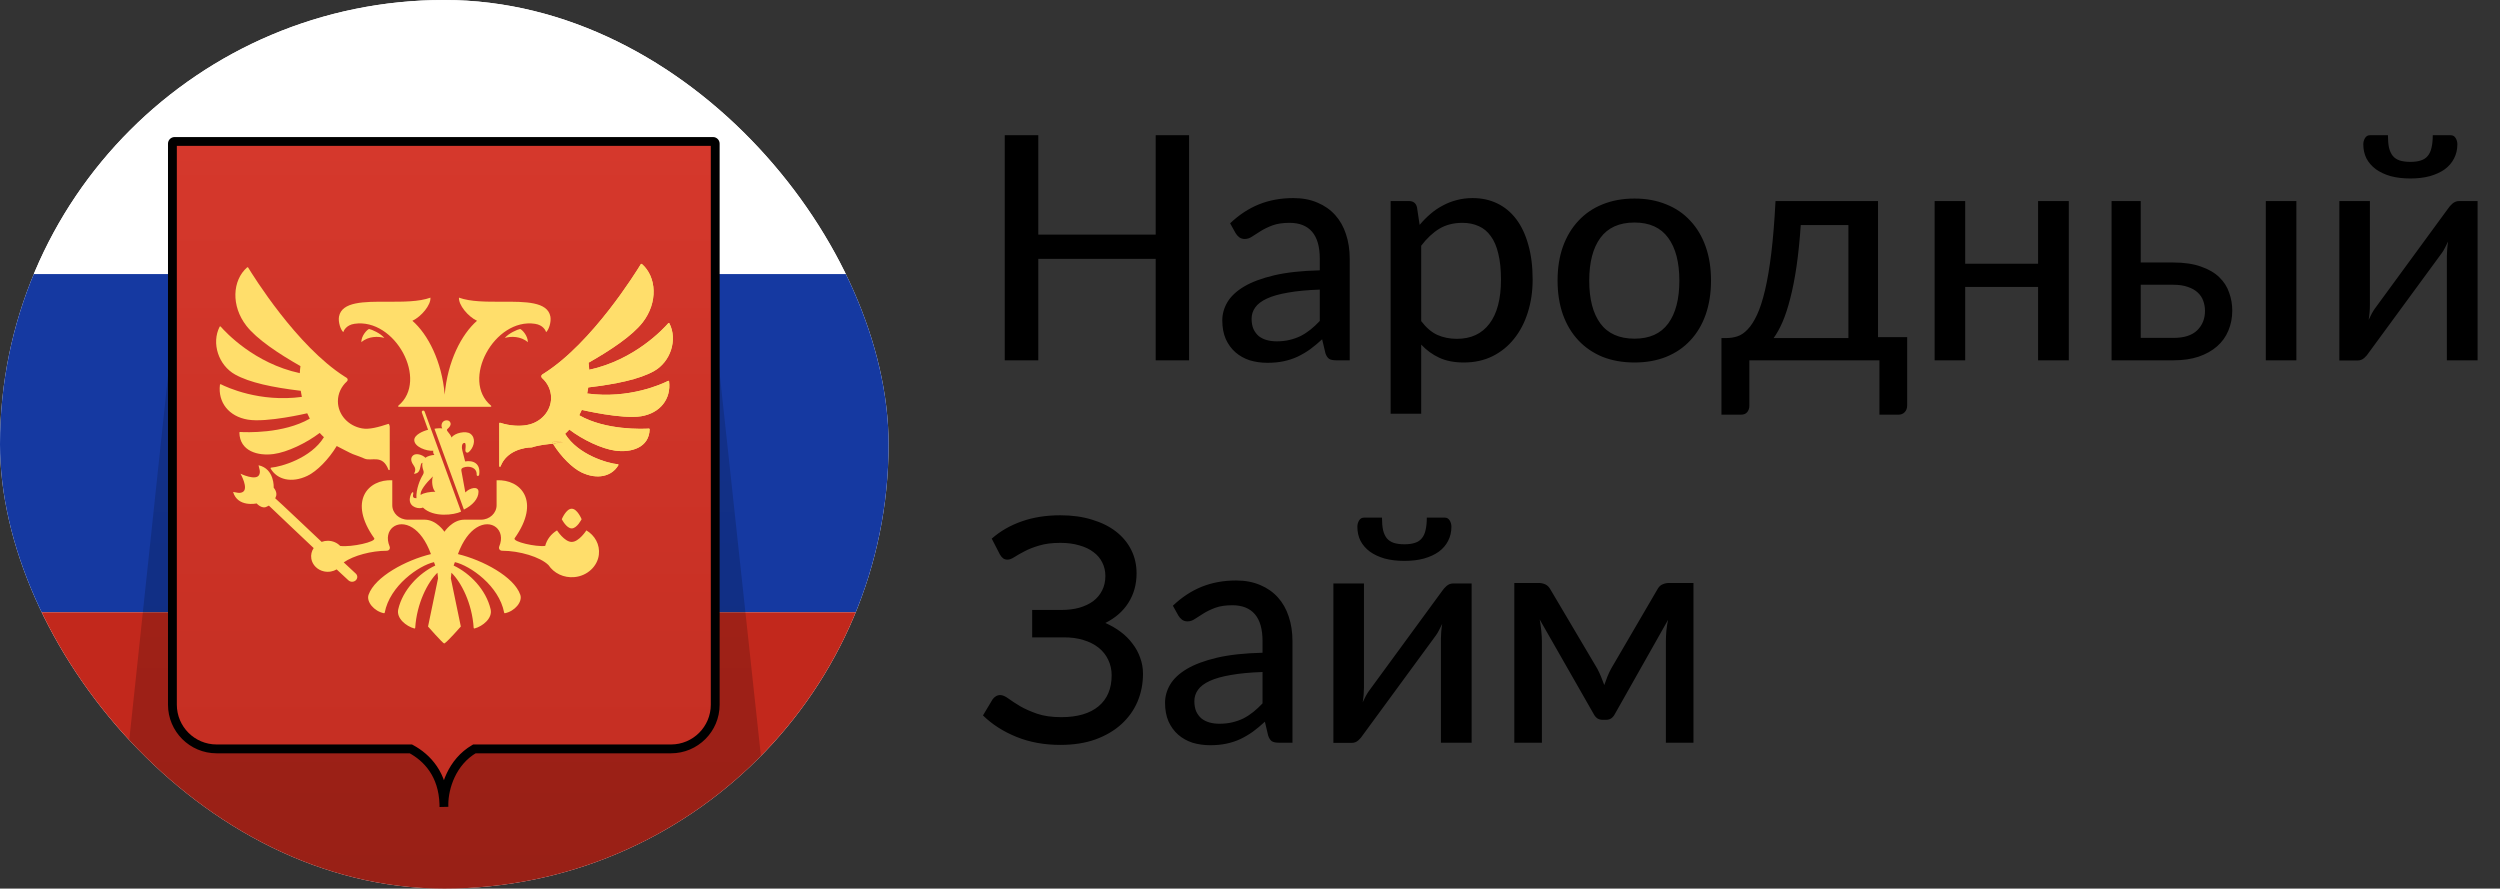
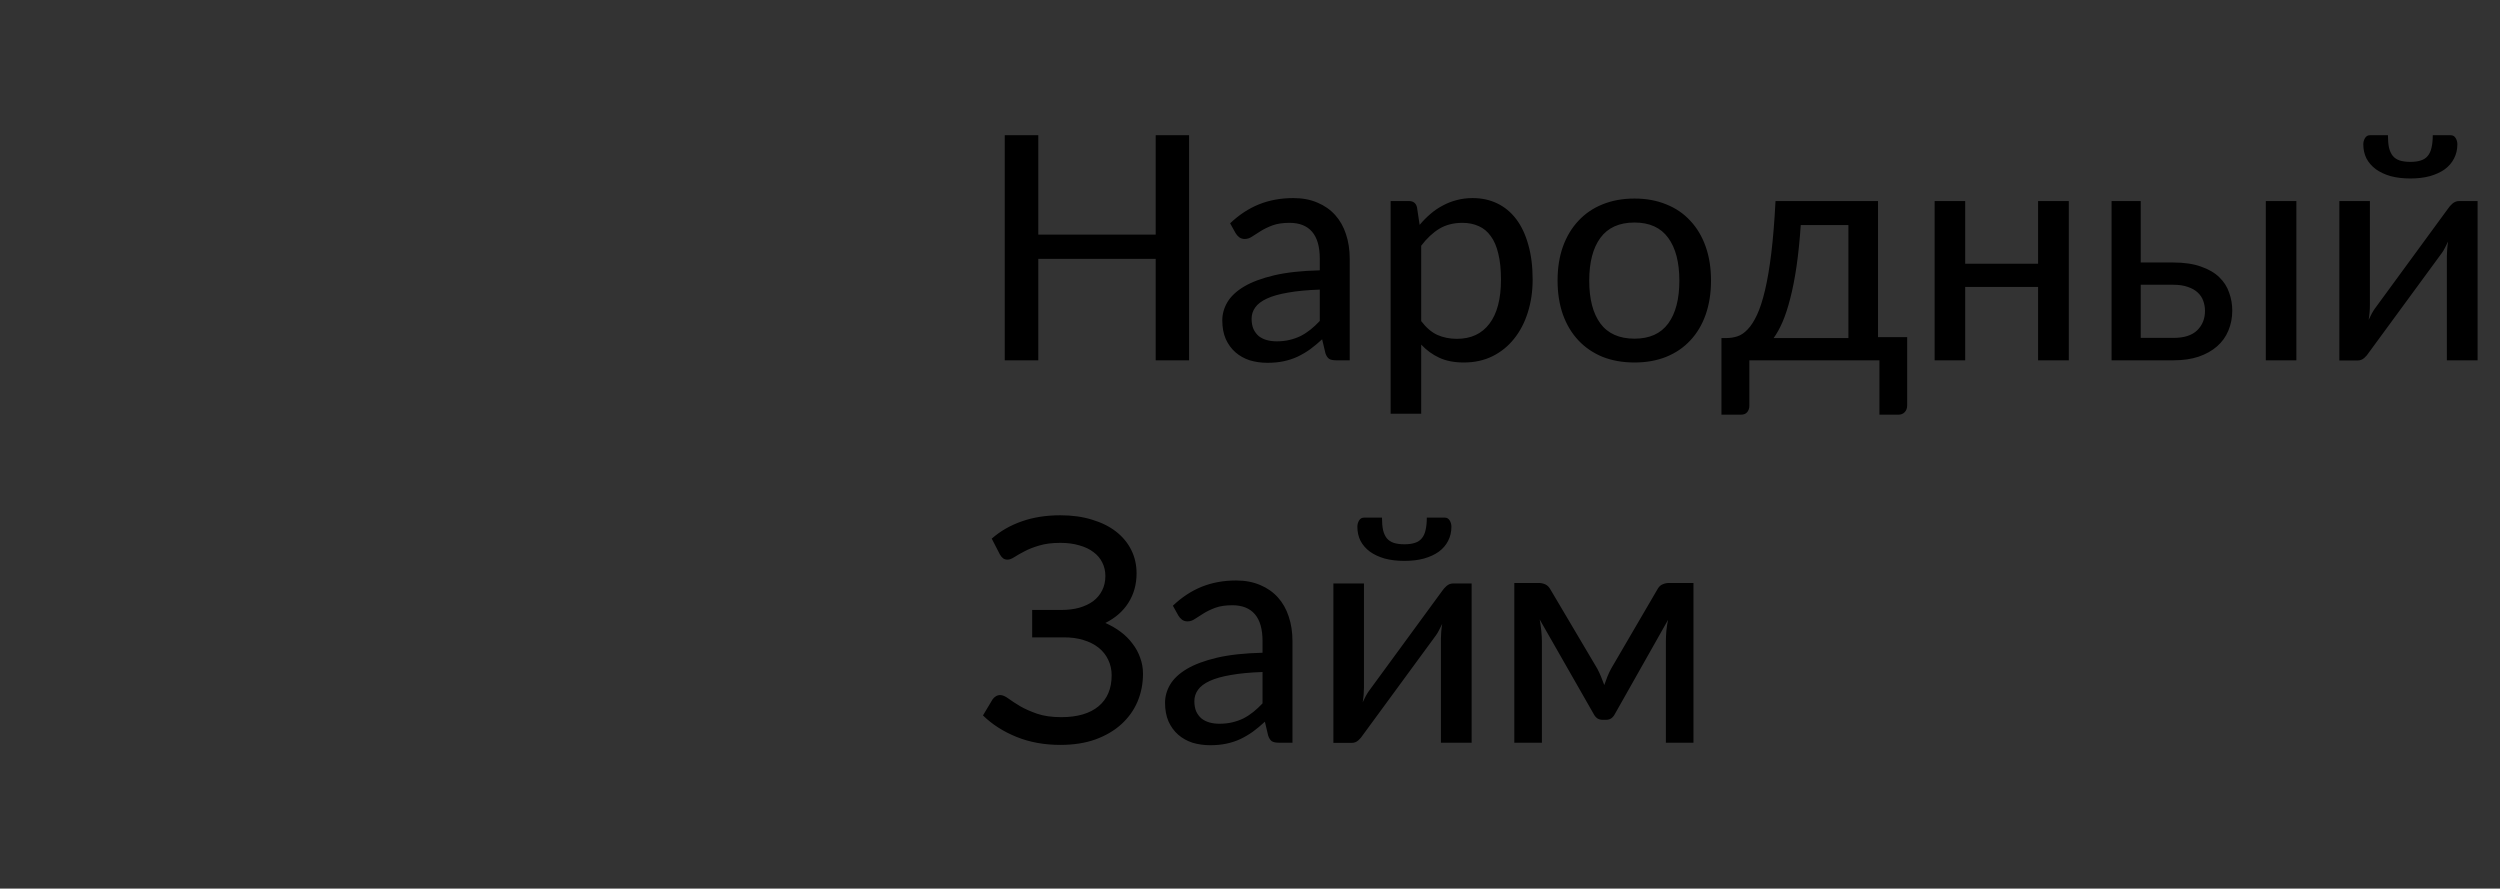
<svg xmlns="http://www.w3.org/2000/svg" width="1131" height="402" viewBox="0 0 1131 402" fill="none">
  <rect x="0" y="0" width="1131" height="402" fill="#333333" stroke="none" />
  <g clip-path="url(#clip0_1451_2792)">
-     <rect width="402" height="402" rx="201" fill="white" />
    <rect x="-68" y="-28" width="538" height="152" fill="white" />
    <rect x="-68" y="124" width="538" height="153" fill="#1539A1" />
    <rect x="-68" y="277" width="538" height="152" fill="#C2281C" />
-     <path d="M314.255 64H87.283L54 376.878L200.497 467L348 376.878L314.255 64Z" fill="url(#paint0_linear_1451_2792)" />
-     <path fill-rule="evenodd" clip-rule="evenodd" d="M79 64C78.448 64 78 64.448 78 65V318.798C78 329.843 86.954 338.798 98 338.798H185.874C193.3 342.79 200.395 350.385 200.818 363.733C200.813 364.17 200.819 364.593 200.837 365C200.837 364.572 200.831 364.15 200.818 363.733C200.901 356.319 204.37 344.739 214.605 338.798H303.564C314.61 338.798 323.564 329.843 323.564 318.798V65C323.564 64.448 323.116 64 322.564 64H79Z" fill="url(#paint1_linear_1451_2792)" />
-     <path d="M185.874 338.798L186.822 337.036L186.378 336.798H185.874V338.798ZM200.837 365L198.839 365.088L202.837 365H200.837ZM214.605 338.798V336.798H214.066L213.6 337.068L214.605 338.798ZM80 65C80 65.552 79.552 66 79 66V62C77.343 62 76 63.343 76 65H80ZM80 318.798V65H76V318.798H80ZM98 336.798C88.059 336.798 80 328.739 80 318.798H76C76 330.948 85.85 340.798 98 340.798V336.798ZM185.874 336.798H98V340.798H185.874V336.798ZM202.817 363.67C202.367 349.487 194.761 341.305 186.822 337.036L184.927 340.559C191.84 344.276 198.422 351.283 198.819 363.796L202.817 363.67ZM202.835 364.912C202.819 364.544 202.813 364.158 202.817 363.755L198.818 363.71C198.812 364.183 198.82 364.643 198.839 365.088L202.835 364.912ZM198.819 363.796C198.831 364.192 198.837 364.593 198.837 365H202.837C202.837 364.551 202.83 364.108 202.817 363.67L198.819 363.796ZM213.6 337.068C202.545 343.487 198.906 355.877 198.818 363.71L202.817 363.755C202.896 356.761 206.196 345.992 215.609 340.527L213.6 337.068ZM303.564 336.798H214.605V340.798H303.564V336.798ZM321.564 318.798C321.564 328.739 313.505 336.798 303.564 336.798V340.798C315.714 340.798 325.564 330.948 325.564 318.798H321.564ZM321.564 65V318.798H325.564V65H321.564ZM322.564 66C322.012 66 321.564 65.552 321.564 65H325.564C325.564 63.343 324.221 62 322.564 62V66ZM79 66H322.564V62H79V66Z" fill="black" />
+     <path d="M314.255 64H87.283L54 376.878L200.497 467L314.255 64Z" fill="url(#paint0_linear_1451_2792)" />
    <path fill-rule="evenodd" clip-rule="evenodd" d="M228.381 152.892C231.017 152.079 235.61 152.015 238.804 154.815C238.804 151.821 236.216 149.162 235.314 148.823C234.128 149.034 230.108 150.772 228.381 152.892ZM227.041 136.498C237.69 136.463 247.731 136.43 249.001 143.22C249.447 145.599 248.303 149.222 247.067 150.263C246.845 149.51 245.695 147.045 242.052 146.492C223.656 143.713 208.297 172.065 222.164 183.529C222.372 183.703 222.253 184.025 221.97 184.025H180.405C180.119 184.025 180 183.703 180.211 183.529C194.075 172.065 178.716 143.713 160.32 146.492C156.68 147.045 155.526 149.51 155.305 150.264C154.069 149.222 152.925 145.598 153.367 143.22C154.639 136.43 164.681 136.463 175.331 136.498C182.301 136.521 189.531 136.545 194.732 134.657C194.988 137.932 190.684 143.18 186.571 145.123C193.602 151.225 199.914 163.519 201.184 178.539C202.458 163.519 208.77 151.225 215.801 145.123C211.688 143.18 207.388 137.932 207.64 134.657C212.842 136.545 220.072 136.521 227.041 136.498ZM173.882 152.892C171.249 152.079 166.656 152.015 163.459 154.815C163.459 151.821 166.05 149.161 166.953 148.823C168.135 149.034 172.162 150.772 173.882 152.892ZM258.64 230.146C261.19 230.146 263.124 234.891 263.124 234.891C263.124 234.891 261.03 239.054 258.64 239.054C256.251 239.054 254.156 234.891 254.156 234.891C254.156 234.891 256.09 230.146 258.64 230.146ZM265.626 178.024C284.764 180.613 299.704 173.614 302.252 172.324C302.436 172.23 302.667 172.346 302.694 172.544C303.665 180.501 298.639 186.898 290.059 188.314C281.425 189.741 263.202 185.434 263.202 185.434C262.841 186.258 262.45 187.069 262.031 187.865C274.091 194.788 291.016 194.051 293.573 193.897C293.75 193.887 293.9 194.024 293.897 194.192C293.699 202.554 285.551 204.848 278.361 203.87C272.215 203.036 263.631 198.951 257.561 194.329C256.954 195.006 256.304 195.642 255.64 196.252C261.442 205.766 275.068 209.671 279.507 210.026C279.722 210.046 279.851 210.267 279.746 210.445C276.831 215.485 270.26 217.16 263.083 213.716C258.987 211.749 253.94 206.728 250.317 201C250.284 200.947 250.25 200.894 250.217 200.84C250.095 200.646 249.974 200.45 249.856 200.253C249.021 200.665 250.748 199.945 249.856 200.253C257.552 206.773 250.348 201.44 249.856 200.253C249.363 199.067 257.328 200.253 253.459 200.253C252.219 200.253 251.282 200.447 250.491 200.735C250.397 200.769 250.306 200.804 250.217 200.84C249.841 200.994 250.491 199.133 250.317 201C250.877 200.956 252.026 200.763 252.842 200.634C253.625 200.51 254.102 200.444 253.459 200.626C253.459 196.757 257.493 199.489 253.459 200.626C253.459 200.626 253.237 200.625 252.842 200.634C252.322 200.645 251.5 200.672 250.491 200.735C247.813 200.902 243.812 201.327 240.595 202.403C237.104 202.403 229.124 203.904 226.458 210.967C226.346 211.265 225.872 211.188 225.872 210.877V191.53C225.872 191.332 226.077 191.201 226.274 191.265C230.659 192.715 235.225 192.893 238.389 192.28C244.613 191.178 249.321 186.098 249.321 179.99C249.321 176.476 247.762 173.311 245.253 171.038C244.722 170.555 244.79 169.745 245.413 169.366C245.683 169.204 245.951 169.037 246.216 168.867C267.98 155.036 287.802 122.997 289.92 119.504C289.97 119.427 290.051 119.376 290.141 119.363C290.232 119.35 290.324 119.377 290.393 119.437C297.087 125.318 297.734 136.851 290.7 145.894C286.045 151.875 276.273 158.415 266.263 164.092C266.406 165.151 266.503 166.216 266.556 167.284C287.165 162.86 300.247 148.63 302.327 146.235C302.463 146.078 302.735 146.112 302.834 146.299C306.63 153.734 303.341 163.727 295.82 167.913C289.221 171.584 278.867 173.744 266.13 175.268C265.992 176.192 265.824 177.111 265.626 178.024ZM252 239.941C252 239.941 255.341 245.165 258.64 245.166C261.94 245.167 265.283 239.943 265.283 239.943C269.093 242.203 271.483 246.353 270.925 250.974C270.285 256.249 265.654 260.515 259.975 261.071C254.977 261.564 250.547 259.263 248.15 255.666C244.398 251.939 234.919 249.159 227.225 249.159C226.026 249.159 225.468 248.148 225.88 247.157C228.961 239.746 222.336 234.377 215.485 238.747C212.496 240.653 209.459 244.407 207.168 250.669C218.413 253.393 232.537 260.893 235.386 269.082C236.493 272.243 232.853 276.554 228.444 277.421C228.366 277.438 228.284 277.423 228.217 277.379C228.15 277.336 228.103 277.268 228.086 277.189C225.781 264.965 212.639 255.857 205.795 254.309C205.581 254.883 205.544 254.984 205.464 255.2C205.415 255.331 205.351 255.504 205.223 255.85C212.673 259.373 219.894 266.804 221.961 275.639C222.905 279.685 218.396 283.332 214.668 284.329C214.484 284.38 214.297 284.246 214.287 284.064C213.582 272.893 208.645 263.408 204.229 259.091C204.107 259.935 204.015 260.783 203.954 261.633L208.478 283.442C208.478 283.442 202.122 290.709 200.947 291.128C200.007 290.709 193.647 283.442 193.647 283.442L198.172 261.633C198.111 260.783 198.021 259.935 197.899 259.091C193.48 263.408 188.547 272.896 187.839 284.068C187.828 284.249 187.644 284.38 187.457 284.33C183.732 283.331 179.221 279.684 180.168 275.638C182.231 266.804 189.456 259.373 196.906 255.85C196.703 255.308 196.659 255.19 196.586 254.995C196.535 254.859 196.471 254.687 196.33 254.309C189.49 255.856 176.344 264.966 174.039 277.19C174.023 277.268 173.976 277.337 173.909 277.38C173.841 277.424 173.76 277.438 173.681 277.421C169.269 276.553 165.636 272.244 166.736 269.082C169.592 260.893 183.712 253.392 194.958 250.669C192.67 244.407 189.633 240.652 186.643 238.747C179.789 234.377 173.163 239.745 176.245 247.156C176.657 248.148 176.095 249.159 174.9 249.159C168.097 249.159 159.902 251.332 155.503 254.417C155.503 254.417 160.835 259.366 160.92 259.46C161.305 259.816 161.584 260.284 161.625 260.83C161.724 262.039 160.75 263.094 159.449 263.181C158.735 263.231 158.095 262.964 157.621 262.535L152.303 257.598C150.716 258.526 148.738 258.935 146.634 258.512C143.655 257.91 141.322 255.589 140.846 252.789C140.543 250.997 140.982 249.316 141.905 247.947C141.905 247.947 121.813 228.964 121.646 228.74L120.7 229.199C118.545 230.488 116.1 227.752 116.1 227.752C116.1 227.752 107.544 229.654 105.446 222.561C106.873 222.682 108.278 223.405 109.767 222.611C112.651 221.074 108.799 214.299 108.799 214.299C108.799 214.299 115.969 217.764 117.294 214.718C117.956 213.197 117.185 211.875 116.971 210.481C124.298 212.086 123.827 220.66 123.827 220.66C123.827 220.66 125.85 222.833 124.676 225.029L124.506 225.425C124.884 225.616 145.513 245.147 145.513 245.147C146.403 244.817 147.345 244.648 148.294 244.648C150.528 244.648 152.524 245.552 153.906 246.985C159.156 247.628 170.348 245.086 169.299 243.499C157.361 226.714 166.497 216.721 177.467 217.276V228.549C177.467 232.169 180.62 235.103 184.514 235.103H192.09C197.524 235.103 201.061 240.565 201.061 240.565C201.061 240.565 204.599 235.103 210.033 235.103H217.608C221.5 235.103 224.66 232.169 224.66 228.549V217.276C235.63 216.72 244.758 226.713 232.824 243.499C231.765 245.103 242.654 247.521 246.648 246.961C247.404 244.025 249.351 241.519 252 239.941ZM215.651 214.747C215.777 211.331 212.069 210.622 209.703 211.498C208.998 211.763 208.553 212.078 208.72 212.955C209.157 215.24 209.568 217.529 209.997 219.918C210.166 220.856 210.337 221.81 210.514 222.785C212.465 220.658 216.479 219.754 216.479 222.48C216.479 225.678 213.684 228.659 209.871 230.541L203.209 212.261L196.548 193.98C197.511 193.742 199.387 193.695 200.078 193.81C199.837 193.378 199.745 192.975 199.745 192.6C199.745 190.912 200.96 190.155 202.053 190.155C203.439 190.155 203.875 191.194 203.875 191.756C203.875 192.708 202.949 193.628 202.642 193.863C201.992 194.348 202.115 194.727 202.584 195.279C203.068 195.845 204.076 197.144 204.286 197.932C205.683 195.842 210.763 194.75 212.792 196.217C215.216 197.965 214.736 201.589 212.666 203.929C212.36 204.278 211.845 204.804 211.433 204.787C210.772 204.764 210.48 204.271 210.545 203.457C210.553 203.343 210.566 203.209 210.58 203.064C210.676 202.031 210.831 200.376 210.156 200.376C208.729 200.376 208.852 202.691 209.186 203.923C209.469 204.954 209.729 205.99 210.006 207.097C210.139 207.627 210.276 208.173 210.421 208.742C214.037 208.143 217.493 209.616 216.785 214.73C216.707 215.52 215.62 215.52 215.651 214.747ZM193.663 194.439L190.864 186.663C190.568 185.775 191.777 185.366 192.114 186.22L208.6 231.455C205.465 233.002 196.101 234.233 191.334 229.62C189.686 230.386 185.369 229.657 185.369 226.033C185.369 225.403 185.645 223.933 186.217 223.073C186.735 222.292 187.126 222.744 186.963 223.377C186.524 225.078 187.157 225.383 188.403 225.39C188.145 221.321 190.051 216.82 191.277 214.861C191.767 214.074 191.767 213.495 191.481 212.678C191.048 211.448 190.929 210.34 191.123 209.382C190.55 209.382 190.405 210.114 190.227 211.014C189.942 212.453 189.572 214.322 187.235 214.322C188.257 212.855 187.916 211.606 187.007 210.34C185.703 208.511 185.74 206.894 186.99 205.939C188.233 204.991 190.848 205.558 192.519 207.115C193.228 206.351 195.386 205.819 196.53 205.819C196.04 205.246 195.859 204.62 196.016 203.917C192.863 204.158 187.412 202.152 187.412 199.071C187.412 196.757 191.266 195.009 193.663 194.439ZM195.839 215.521C192.543 218.732 189.952 222.061 190.292 223.923C191.718 222.912 194.558 222.463 196.948 222.463C195.573 221.221 195.137 217.614 195.839 215.521Z" fill="url(#paint2_linear_1451_2792)" />
    <path d="M138.985 186.963C139.348 187.787 139.74 188.598 140.16 189.394C128.104 196.313 111.185 195.583 108.618 195.426C108.438 195.416 108.288 195.56 108.291 195.724C108.493 204.083 116.637 206.377 123.827 205.399C129.97 204.565 138.557 200.479 144.627 195.858C145.237 196.534 145.884 197.171 146.547 197.78C140.743 207.294 127.12 211.199 122.68 211.554C122.466 211.574 122.34 211.795 122.442 211.973C125.357 217.013 131.928 218.688 139.109 215.245C143.378 213.192 148.686 207.817 152.333 201.782C153.17 202.194 158.727 205.135 159.616 205.443C163.519 206.796 161.914 206.313 165.057 207.534C168.199 208.755 173.064 205.433 175.73 212.495C175.846 212.793 176.319 212.716 176.319 212.405V193.058C176.245 192.28 175.927 191.693 175.73 191.756C171.345 193.206 166.963 194.421 163.803 193.808C157.576 192.706 152.867 187.626 152.867 181.517C152.867 178.004 154.43 174.836 156.936 172.562C157.47 172.083 157.399 171.272 156.779 170.894C156.507 170.731 156.237 170.565 155.969 170.395C134.219 156.571 114.406 124.555 112.271 121.038C112.172 120.874 111.934 120.841 111.788 120.968C105.104 126.852 104.454 138.382 111.488 147.421C116.142 153.402 125.914 159.943 135.921 165.62C135.78 166.679 135.683 167.743 135.632 168.811C115.039 164.39 101.968 150.183 99.868 147.772C99.728 147.608 99.448 147.642 99.353 147.829C95.564 155.268 98.853 165.254 106.368 169.44C112.966 173.111 123.32 175.271 136.057 176.795C136.195 177.719 136.363 178.638 136.561 179.551C117.443 182.136 102.51 175.154 99.943 173.854C99.752 173.757 99.52 173.878 99.497 174.079C98.53 182.036 103.552 188.426 112.132 189.842C120.763 191.269 138.985 186.963 138.985 186.963Z" fill="url(#paint3_linear_1451_2792)" />
    <path d="M250.217 200.84C250.306 200.804 250.397 200.769 250.491 200.735C251.282 200.447 252.219 200.253 253.459 200.253C257.328 200.253 249.363 199.067 249.856 200.253C249.974 200.45 250.095 200.646 250.217 200.84Z" fill="url(#paint4_linear_1451_2792)" />
-     <path d="M302.252 172.324C299.704 173.614 284.764 180.613 265.626 178.024C265.824 177.111 265.992 176.192 266.13 175.268C278.867 173.744 289.221 171.584 295.82 167.913C303.341 163.727 306.63 153.734 302.834 146.299C302.735 146.112 302.463 146.078 302.327 146.235C300.247 148.63 287.165 162.86 266.556 167.284C266.503 166.216 266.406 165.151 266.263 164.092C276.273 158.415 286.045 151.875 290.7 145.894C297.734 136.851 297.087 125.318 290.393 119.437C290.324 119.377 290.232 119.35 290.141 119.363C290.051 119.376 289.97 119.427 289.92 119.504C287.802 122.997 267.98 155.036 246.216 168.867C245.951 169.037 245.683 169.204 245.413 169.366C244.79 169.745 244.722 170.555 245.253 171.038C247.762 173.311 249.321 176.476 249.321 179.99C249.321 186.098 244.613 191.178 238.389 192.28C235.225 192.893 230.659 192.715 226.274 191.265C226.077 191.201 225.872 191.332 225.872 191.53V210.877C225.872 211.188 226.346 211.265 226.458 210.967C229.124 203.904 237.104 202.403 240.595 202.403C243.812 201.327 247.813 200.902 250.491 200.735C251.5 200.672 252.322 200.645 252.842 200.634C253.237 200.625 253.459 200.626 253.459 200.626C254.102 200.444 253.625 200.51 252.842 200.634C252.026 200.763 250.877 200.956 250.317 201C250.491 199.133 249.841 200.994 250.217 200.84C250.095 200.646 249.974 200.45 249.856 200.253C249.363 199.067 257.328 200.253 253.459 200.253C252.219 200.253 251.282 200.447 250.491 200.735C250.397 200.769 250.306 200.804 250.217 200.84C250.25 200.894 250.284 200.947 250.317 201C253.94 206.728 258.987 211.749 263.083 213.716C270.26 217.16 276.831 215.485 279.746 210.445C279.851 210.267 279.722 210.046 279.507 210.026C275.068 209.671 261.442 205.766 255.64 196.252C256.304 195.642 256.954 195.006 257.561 194.329C263.631 198.951 272.215 203.036 278.361 203.87C285.551 204.848 293.699 202.554 293.897 194.192C293.9 194.024 293.75 193.887 293.573 193.897C291.016 194.051 274.091 194.788 262.031 187.865C262.45 187.069 262.841 186.258 263.202 185.434C263.202 185.434 281.425 189.741 290.059 188.314C298.639 186.898 303.665 180.501 302.694 172.544C302.667 172.346 302.436 172.23 302.252 172.324Z" fill="url(#paint5_linear_1451_2792)" />
    <path d="M252.842 200.634C252.322 200.645 251.5 200.672 250.491 200.735C250.397 200.769 250.306 200.804 250.217 200.84C250.25 200.894 250.284 200.947 250.317 201C250.877 200.956 252.026 200.763 252.842 200.634Z" fill="url(#paint6_linear_1451_2792)" />
  </g>
  <path d="M537.939 61.175V163H522.836V117.122H469.725V163H454.551V61.175H469.725V106.131H522.836V61.175H537.939ZM597.07 131.02C591.445 131.209 586.67 131.658 582.747 132.367C578.823 133.029 575.632 133.927 573.174 135.062C570.716 136.197 568.943 137.544 567.856 139.104C566.769 140.617 566.225 142.318 566.225 144.209C566.225 146.006 566.509 147.566 567.076 148.889C567.691 150.166 568.494 151.229 569.487 152.08C570.527 152.884 571.732 153.475 573.103 153.853C574.474 154.231 575.963 154.42 577.571 154.42C579.698 154.42 581.636 154.207 583.385 153.782C585.181 153.356 586.86 152.766 588.42 152.009C589.98 151.206 591.469 150.236 592.887 149.102C594.305 147.967 595.7 146.667 597.07 145.202V131.02ZM556.511 101.026C560.529 97.197 564.878 94.337 569.558 92.446C574.285 90.555 579.461 89.61 585.087 89.61C589.2 89.61 592.84 90.295 596.007 91.666C599.174 92.99 601.845 94.857 604.019 97.268C606.194 99.679 607.825 102.562 608.912 105.919C610.047 109.275 610.614 112.986 610.614 117.051V163H604.445C603.074 163 602.034 162.787 601.325 162.362C600.616 161.889 600.049 161.038 599.623 159.809L598.134 153.498C596.29 155.2 594.47 156.713 592.674 158.036C590.878 159.313 588.987 160.424 587.001 161.369C585.063 162.267 582.983 162.953 580.761 163.425C578.54 163.898 576.081 164.135 573.387 164.135C570.551 164.135 567.88 163.756 565.374 163C562.916 162.196 560.765 160.991 558.922 159.384C557.078 157.776 555.613 155.767 554.525 153.356C553.485 150.946 552.965 148.133 552.965 144.918C552.965 142.082 553.722 139.364 555.234 136.764C556.794 134.117 559.3 131.753 562.751 129.673C566.249 127.593 570.787 125.891 576.365 124.568C581.991 123.244 588.892 122.488 597.07 122.298V117.051C597.07 111.615 595.912 107.549 593.596 104.855C591.28 102.16 587.876 100.813 583.385 100.813C580.36 100.813 577.807 101.191 575.727 101.948C573.694 102.704 571.922 103.555 570.409 104.5C568.943 105.399 567.643 106.226 566.509 106.982C565.422 107.739 564.287 108.117 563.105 108.117C562.16 108.117 561.332 107.857 560.623 107.337C559.962 106.817 559.418 106.202 558.993 105.493L556.511 101.026ZM642.952 145.273C645.221 148.251 647.655 150.331 650.255 151.513C652.902 152.695 655.857 153.286 659.119 153.286C665.453 153.286 670.346 151.016 673.797 146.478C677.295 141.893 679.044 135.227 679.044 126.482C679.044 121.897 678.642 117.997 677.839 114.782C677.082 111.52 675.948 108.873 674.435 106.84C672.97 104.76 671.15 103.248 668.975 102.302C666.801 101.31 664.342 100.813 661.601 100.813C657.582 100.813 654.084 101.711 651.106 103.508C648.175 105.304 645.457 107.857 642.952 111.166V145.273ZM642.243 101.735C643.755 99.939 645.362 98.308 647.064 96.842C648.813 95.33 650.681 94.053 652.666 93.013C654.652 91.926 656.755 91.099 658.977 90.531C661.246 89.917 663.657 89.61 666.21 89.61C670.322 89.61 674.033 90.413 677.342 92.02C680.699 93.628 683.559 95.991 685.922 99.111C688.286 102.231 690.106 106.084 691.382 110.669C692.706 115.255 693.368 120.526 693.368 126.482C693.368 131.824 692.635 136.787 691.169 141.373C689.751 145.911 687.695 149.858 685 153.215C682.353 156.571 679.091 159.218 675.215 161.156C671.386 163.047 667.061 163.993 662.239 163.993C657.937 163.993 654.25 163.284 651.177 161.865C648.104 160.447 645.362 158.462 642.952 155.909V187.18H629.124V90.957H637.421C639.359 90.957 640.564 91.879 641.037 93.722L642.243 101.735ZM739.461 89.822C744.756 89.822 749.53 90.697 753.785 92.446C758.087 94.148 761.727 96.63 764.705 99.891C767.73 103.106 770.047 107.006 771.654 111.591C773.261 116.129 774.065 121.235 774.065 126.908C774.065 132.58 773.261 137.709 771.654 142.295C770.047 146.88 767.73 150.78 764.705 153.995C761.727 157.209 758.087 159.691 753.785 161.44C749.53 163.142 744.756 163.993 739.461 163.993C734.12 163.993 729.298 163.142 724.996 161.44C720.742 159.691 717.102 157.209 714.076 153.995C711.051 150.78 708.711 146.88 707.056 142.295C705.449 137.709 704.645 132.58 704.645 126.908C704.645 121.235 705.449 116.129 707.056 111.591C708.711 107.006 711.051 103.106 714.076 99.891C717.102 96.63 720.742 94.148 724.996 92.446C729.298 90.697 734.12 89.822 739.461 89.822ZM739.461 153.215C746.269 153.215 751.35 150.922 754.707 146.336C758.063 141.751 759.741 135.298 759.741 126.978C759.741 118.659 758.063 112.206 754.707 107.62C751.35 102.988 746.269 100.671 739.461 100.671C732.56 100.671 727.407 102.988 724.003 107.62C720.647 112.206 718.969 118.659 718.969 126.978C718.969 135.298 720.647 141.751 724.003 146.336C727.407 150.922 732.56 153.215 739.461 153.215ZM836.217 152.931V101.806H814.661C814.188 108.802 813.55 115.042 812.747 120.526C811.943 126.009 810.998 130.831 809.91 134.991C808.87 139.104 807.712 142.649 806.436 145.627C805.159 148.558 803.812 150.993 802.394 152.931H836.217ZM862.808 152.506V183.351C862.808 184.674 862.43 185.714 861.674 186.471C860.964 187.227 860.019 187.605 858.837 187.605H850.257V163H791.403V183.634C791.403 184.674 791.096 185.596 790.481 186.4C789.867 187.203 788.898 187.605 787.574 187.605H778.781V152.931H781.121C782.776 152.931 784.407 152.671 786.014 152.151C787.621 151.631 789.158 150.591 790.623 149.031C792.136 147.471 793.554 145.273 794.878 142.437C796.201 139.6 797.407 135.889 798.494 131.304C799.581 126.718 800.527 121.14 801.33 114.569C802.134 107.951 802.772 100.08 803.245 90.957H849.619V152.506H862.808ZM935.925 90.957V163H922.027V129.815H889.054V163H875.227V90.957H889.054V119.32H922.027V90.957H935.925ZM983.356 152.86C988.083 152.86 991.629 151.726 993.992 149.456C996.356 147.14 997.538 144.209 997.538 140.664C997.538 139.057 997.278 137.544 996.758 136.126C996.238 134.66 995.41 133.407 994.276 132.367C993.141 131.28 991.652 130.429 989.809 129.815C988.012 129.153 985.791 128.822 983.143 128.822H968.465V152.86H983.356ZM983.143 118.753C988.107 118.753 992.29 119.368 995.694 120.597C999.145 121.778 1001.91 123.386 1003.99 125.418C1006.07 127.404 1007.56 129.72 1008.46 132.367C1009.4 134.967 1009.88 137.686 1009.88 140.522C1009.88 143.784 1009.28 146.809 1008.1 149.598C1006.97 152.34 1005.27 154.704 1003 156.689C1000.73 158.675 997.94 160.235 994.63 161.369C991.369 162.456 987.61 163 983.356 163H955.276V90.957H968.465V118.753H983.143ZM1038.88 90.957V163H1025.05V90.957H1038.88ZM1120.86 90.957V163H1106.96V115.917C1106.96 114.971 1107.01 113.931 1107.1 112.797C1107.19 111.615 1107.34 110.433 1107.53 109.251C1107.05 110.244 1106.58 111.189 1106.11 112.088C1105.68 112.939 1105.23 113.695 1104.76 114.357L1071.65 159.525C1071.13 160.376 1070.44 161.18 1069.59 161.936C1068.74 162.693 1067.77 163.071 1066.68 163.071H1058.32V90.957H1072.14V138.111C1072.14 139.057 1072.1 140.12 1072 141.302C1071.91 142.437 1071.76 143.571 1071.58 144.706C1072.52 142.626 1073.44 140.947 1074.34 139.671L1107.45 94.431C1107.97 93.628 1108.66 92.848 1109.51 92.091C1110.41 91.335 1111.4 90.957 1112.49 90.957H1120.86ZM1090.44 73.23C1092.33 73.23 1093.91 73.017 1095.19 72.592C1096.51 72.166 1097.55 71.481 1098.31 70.535C1099.11 69.59 1099.68 68.361 1100.01 66.848C1100.39 65.288 1100.58 63.397 1100.58 61.175H1108.73C1109.68 61.175 1110.41 61.601 1110.93 62.452C1111.45 63.303 1111.71 64.248 1111.71 65.288C1111.71 67.652 1111.21 69.779 1110.22 71.67C1109.27 73.561 1107.88 75.192 1106.04 76.562C1104.19 77.886 1101.95 78.926 1099.3 79.682C1096.7 80.391 1093.75 80.746 1090.44 80.746C1087.13 80.746 1084.15 80.391 1081.5 79.682C1078.9 78.926 1076.68 77.886 1074.84 76.562C1072.99 75.192 1071.58 73.561 1070.58 71.67C1069.64 69.779 1069.16 67.652 1069.16 65.288C1069.16 64.248 1069.42 63.303 1069.94 62.452C1070.46 61.601 1071.2 61.175 1072.14 61.175H1080.3C1080.3 63.397 1080.46 65.288 1080.79 66.848C1081.17 68.361 1081.74 69.59 1082.5 70.535C1083.3 71.481 1084.34 72.166 1085.61 72.592C1086.94 73.017 1088.55 73.23 1090.44 73.23Z" fill="black" />
  <path d="M448.665 243.677C452.542 240.273 457.056 237.673 462.209 235.877C467.409 234.033 473.247 233.112 479.723 233.112C485.018 233.112 489.792 233.773 494.047 235.097C498.301 236.373 501.918 238.17 504.896 240.486C507.874 242.802 510.167 245.568 511.774 248.782C513.381 251.997 514.185 255.519 514.185 259.348C514.185 264.359 512.956 268.802 510.498 272.679C508.087 276.508 504.612 279.557 500.074 281.826C502.627 282.96 504.943 284.308 507.023 285.868C509.103 287.428 510.876 289.2 512.341 291.186C513.854 293.124 515.012 295.251 515.816 297.568C516.667 299.837 517.092 302.248 517.092 304.8C517.092 309.291 516.265 313.498 514.61 317.422C512.956 321.298 510.521 324.702 507.307 327.633C504.14 330.516 500.24 332.809 495.607 334.511C490.974 336.165 485.68 336.993 479.723 336.993C472.443 336.993 465.825 335.787 459.869 333.376C453.913 330.965 448.854 327.727 444.695 323.662L449.02 316.429C449.398 315.862 449.894 315.389 450.509 315.011C451.124 314.633 451.785 314.444 452.494 314.444C453.534 314.444 454.764 314.964 456.182 316.004C457.6 317.044 459.373 318.202 461.5 319.478C463.627 320.707 466.18 321.842 469.158 322.882C472.183 323.922 475.847 324.442 480.149 324.442C487.381 324.442 492.983 322.811 496.954 319.549C500.925 316.24 502.91 311.56 502.91 305.509C502.91 302.957 502.39 300.617 501.35 298.489C500.358 296.362 498.916 294.542 497.025 293.029C495.134 291.517 492.841 290.359 490.147 289.555C487.452 288.704 484.403 288.302 481 288.349H466.96V275.94H480.22C483.151 275.94 485.822 275.61 488.232 274.948C490.691 274.239 492.794 273.246 494.543 271.97C496.292 270.646 497.64 269.039 498.585 267.148C499.578 265.21 500.074 263.011 500.074 260.553C500.074 258.331 499.601 256.299 498.656 254.455C497.758 252.612 496.434 251.052 494.685 249.775C492.983 248.452 490.856 247.435 488.303 246.726C485.798 245.97 482.938 245.592 479.723 245.592C475.989 245.592 472.798 245.993 470.151 246.797C467.551 247.553 465.329 248.428 463.485 249.421C461.642 250.366 460.105 251.241 458.876 252.044C457.694 252.801 456.678 253.179 455.827 253.179C455.024 253.179 454.362 252.99 453.842 252.612C453.322 252.233 452.825 251.642 452.353 250.839L448.665 243.677ZM571.172 304.02C565.547 304.209 560.772 304.658 556.849 305.367C552.925 306.029 549.734 306.927 547.276 308.062C544.818 309.197 543.045 310.544 541.958 312.104C540.871 313.617 540.327 315.318 540.327 317.209C540.327 319.006 540.611 320.566 541.178 321.889C541.792 323.166 542.596 324.229 543.589 325.08C544.629 325.884 545.834 326.475 547.205 326.853C548.576 327.231 550.065 327.42 551.672 327.42C553.8 327.42 555.738 327.207 557.487 326.782C559.283 326.356 560.961 325.766 562.521 325.009C564.081 324.206 565.57 323.236 566.989 322.102C568.407 320.967 569.801 319.667 571.172 318.202V304.02ZM530.612 274.026C534.631 270.197 538.98 267.337 543.66 265.446C548.387 263.555 553.563 262.61 559.189 262.61C563.301 262.61 566.941 263.295 570.109 264.666C573.276 265.99 575.947 267.857 578.121 270.268C580.296 272.679 581.927 275.562 583.014 278.919C584.148 282.275 584.716 285.986 584.716 290.051V336H578.547C577.176 336 576.136 335.787 575.427 335.362C574.718 334.889 574.15 334.038 573.725 332.809L572.236 326.498C570.392 328.2 568.572 329.713 566.776 331.036C564.979 332.313 563.089 333.424 561.103 334.369C559.165 335.267 557.085 335.953 554.863 336.425C552.641 336.898 550.183 337.135 547.489 337.135C544.652 337.135 541.981 336.756 539.476 336C537.018 335.196 534.867 333.991 533.023 332.384C531.18 330.776 529.714 328.767 528.627 326.356C527.587 323.946 527.067 321.133 527.067 317.918C527.067 315.082 527.823 312.364 529.336 309.764C530.896 307.117 533.402 304.753 536.852 302.673C540.351 300.593 544.889 298.891 550.467 297.568C556.092 296.244 562.994 295.488 571.172 295.298V290.051C571.172 284.615 570.014 280.549 567.698 277.855C565.381 275.16 561.978 273.813 557.487 273.813C554.461 273.813 551.909 274.191 549.829 274.948C547.796 275.704 546.023 276.555 544.511 277.5C543.045 278.399 541.745 279.226 540.611 279.982C539.523 280.739 538.389 281.117 537.207 281.117C536.262 281.117 535.434 280.857 534.725 280.337C534.063 279.817 533.52 279.202 533.094 278.493L530.612 274.026ZM665.768 263.957V336H651.869V288.917C651.869 287.971 651.917 286.931 652.011 285.797C652.106 284.615 652.248 283.433 652.437 282.251C651.964 283.244 651.491 284.189 651.019 285.088C650.593 285.939 650.144 286.695 649.671 287.357L616.557 332.525C616.037 333.376 615.352 334.18 614.501 334.936C613.65 335.693 612.681 336.071 611.593 336.071H603.226V263.957H617.053V311.111C617.053 312.057 617.006 313.12 616.912 314.302C616.817 315.437 616.675 316.571 616.486 317.706C617.432 315.626 618.353 313.947 619.252 312.671L652.366 267.431C652.886 266.628 653.571 265.848 654.422 265.091C655.32 264.335 656.313 263.957 657.4 263.957H665.768ZM635.348 246.23C637.239 246.23 638.822 246.017 640.099 245.592C641.422 245.166 642.462 244.481 643.219 243.535C644.022 242.59 644.59 241.361 644.92 239.848C645.299 238.288 645.488 236.397 645.488 234.175H653.642C654.588 234.175 655.32 234.601 655.84 235.452C656.36 236.303 656.62 237.248 656.62 238.288C656.62 240.652 656.124 242.779 655.131 244.67C654.186 246.561 652.791 248.192 650.948 249.562C649.104 250.886 646.859 251.926 644.211 252.682C641.611 253.392 638.657 253.746 635.348 253.746C632.039 253.746 629.061 253.392 626.413 252.682C623.813 251.926 621.591 250.886 619.748 249.562C617.904 248.192 616.486 246.561 615.493 244.67C614.548 242.779 614.075 240.652 614.075 238.288C614.075 237.248 614.335 236.303 614.855 235.452C615.375 234.601 616.108 234.175 617.053 234.175H625.208C625.208 236.397 625.373 238.288 625.704 239.848C626.082 241.361 626.65 242.59 627.406 243.535C628.21 244.481 629.25 245.166 630.526 245.592C631.85 246.017 633.457 246.23 635.348 246.23ZM766.124 263.744V336H753.644V290.193C753.644 288.775 753.715 287.168 753.857 285.371C754.046 283.575 754.306 281.92 754.637 280.408L730.528 323.095C730.103 323.898 729.559 324.536 728.897 325.009C728.235 325.435 727.455 325.647 726.557 325.647H724.997C724.146 325.647 723.366 325.435 722.657 325.009C721.995 324.536 721.452 323.898 721.026 323.095L696.563 280.266C696.847 281.779 697.083 283.457 697.272 285.3C697.461 287.097 697.556 288.728 697.556 290.193V336H685.076V263.744H696.279C697.225 263.744 698.17 263.957 699.116 264.382C700.061 264.808 700.865 265.635 701.527 266.864L722.586 302.46C723.201 303.595 723.768 304.8 724.288 306.077C724.808 307.353 725.305 308.629 725.777 309.906C726.25 308.629 726.723 307.353 727.195 306.077C727.715 304.8 728.283 303.595 728.897 302.46L749.673 266.864C750.335 265.588 751.139 264.761 752.084 264.382C753.03 263.957 753.975 263.744 754.921 263.744H766.124Z" fill="black" />
  <defs>
    <linearGradient id="paint0_linear_1451_2792" x1="201" y1="64" x2="201" y2="467" gradientUnits="userSpaceOnUse">
      <stop stop-opacity="0.12" />
      <stop offset="0.892" stop-opacity="0.22" />
    </linearGradient>
    <linearGradient id="paint1_linear_1451_2792" x1="200.782" y1="64" x2="200.782" y2="365" gradientUnits="userSpaceOnUse">
      <stop stop-color="#D5382C" />
      <stop offset="1" stop-color="#C42E22" />
    </linearGradient>
    <linearGradient id="paint2_linear_1451_2792" x1="201.096" y1="119.359" x2="201.096" y2="291.128" gradientUnits="userSpaceOnUse">
      <stop stop-color="#FFDE6B" />
      <stop offset="1" stop-color="#FFDE6B" />
    </linearGradient>
    <linearGradient id="paint3_linear_1451_2792" x1="201.096" y1="119.359" x2="201.096" y2="291.128" gradientUnits="userSpaceOnUse">
      <stop stop-color="#FFDE6B" />
      <stop offset="1" stop-color="#FFDE6B" />
    </linearGradient>
    <linearGradient id="paint4_linear_1451_2792" x1="201.096" y1="119.359" x2="201.096" y2="291.128" gradientUnits="userSpaceOnUse">
      <stop stop-color="#FFDE6B" />
      <stop offset="1" stop-color="#FFDE6B" />
    </linearGradient>
    <linearGradient id="paint5_linear_1451_2792" x1="201.096" y1="119.359" x2="201.096" y2="291.128" gradientUnits="userSpaceOnUse">
      <stop stop-color="#FFDE6B" />
      <stop offset="1" stop-color="#FFDE6B" />
    </linearGradient>
    <linearGradient id="paint6_linear_1451_2792" x1="201.096" y1="119.359" x2="201.096" y2="291.128" gradientUnits="userSpaceOnUse">
      <stop stop-color="#FFDE6B" />
      <stop offset="1" stop-color="#FFDE6B" />
    </linearGradient>
    <clipPath id="clip0_1451_2792">
-       <rect width="402" height="402" rx="201" fill="white" />
-     </clipPath>
+       </clipPath>
  </defs>
</svg>